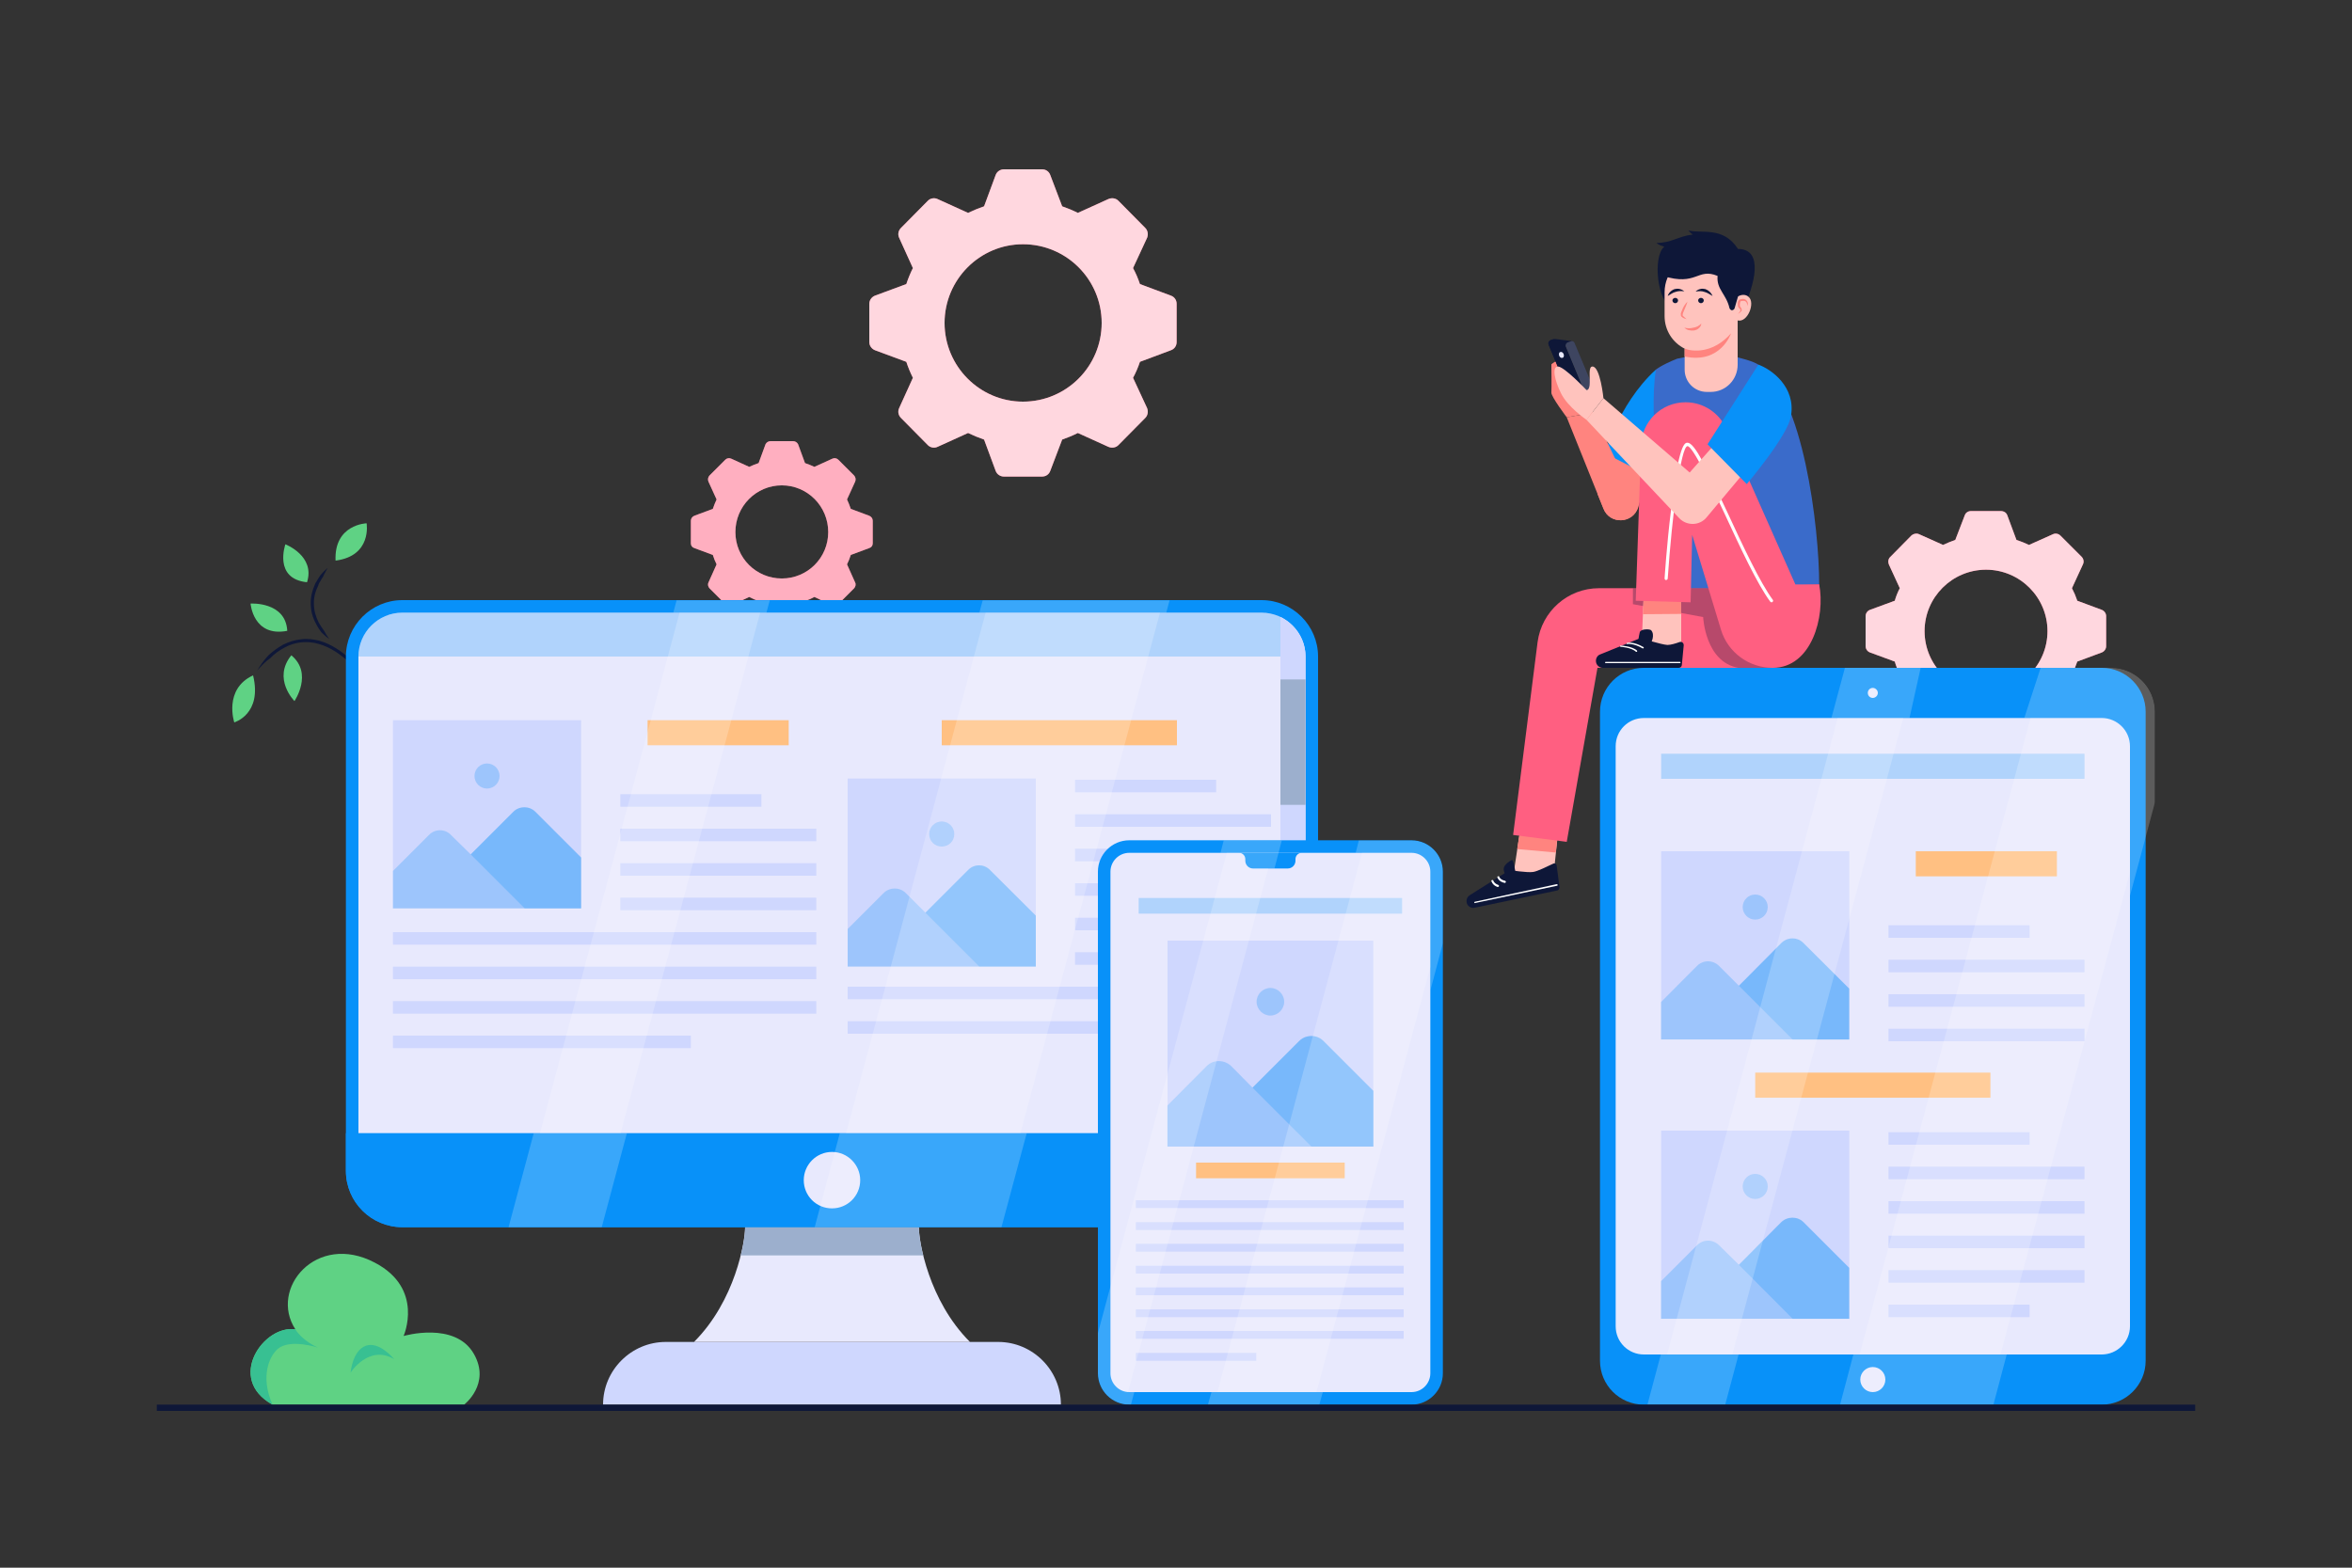
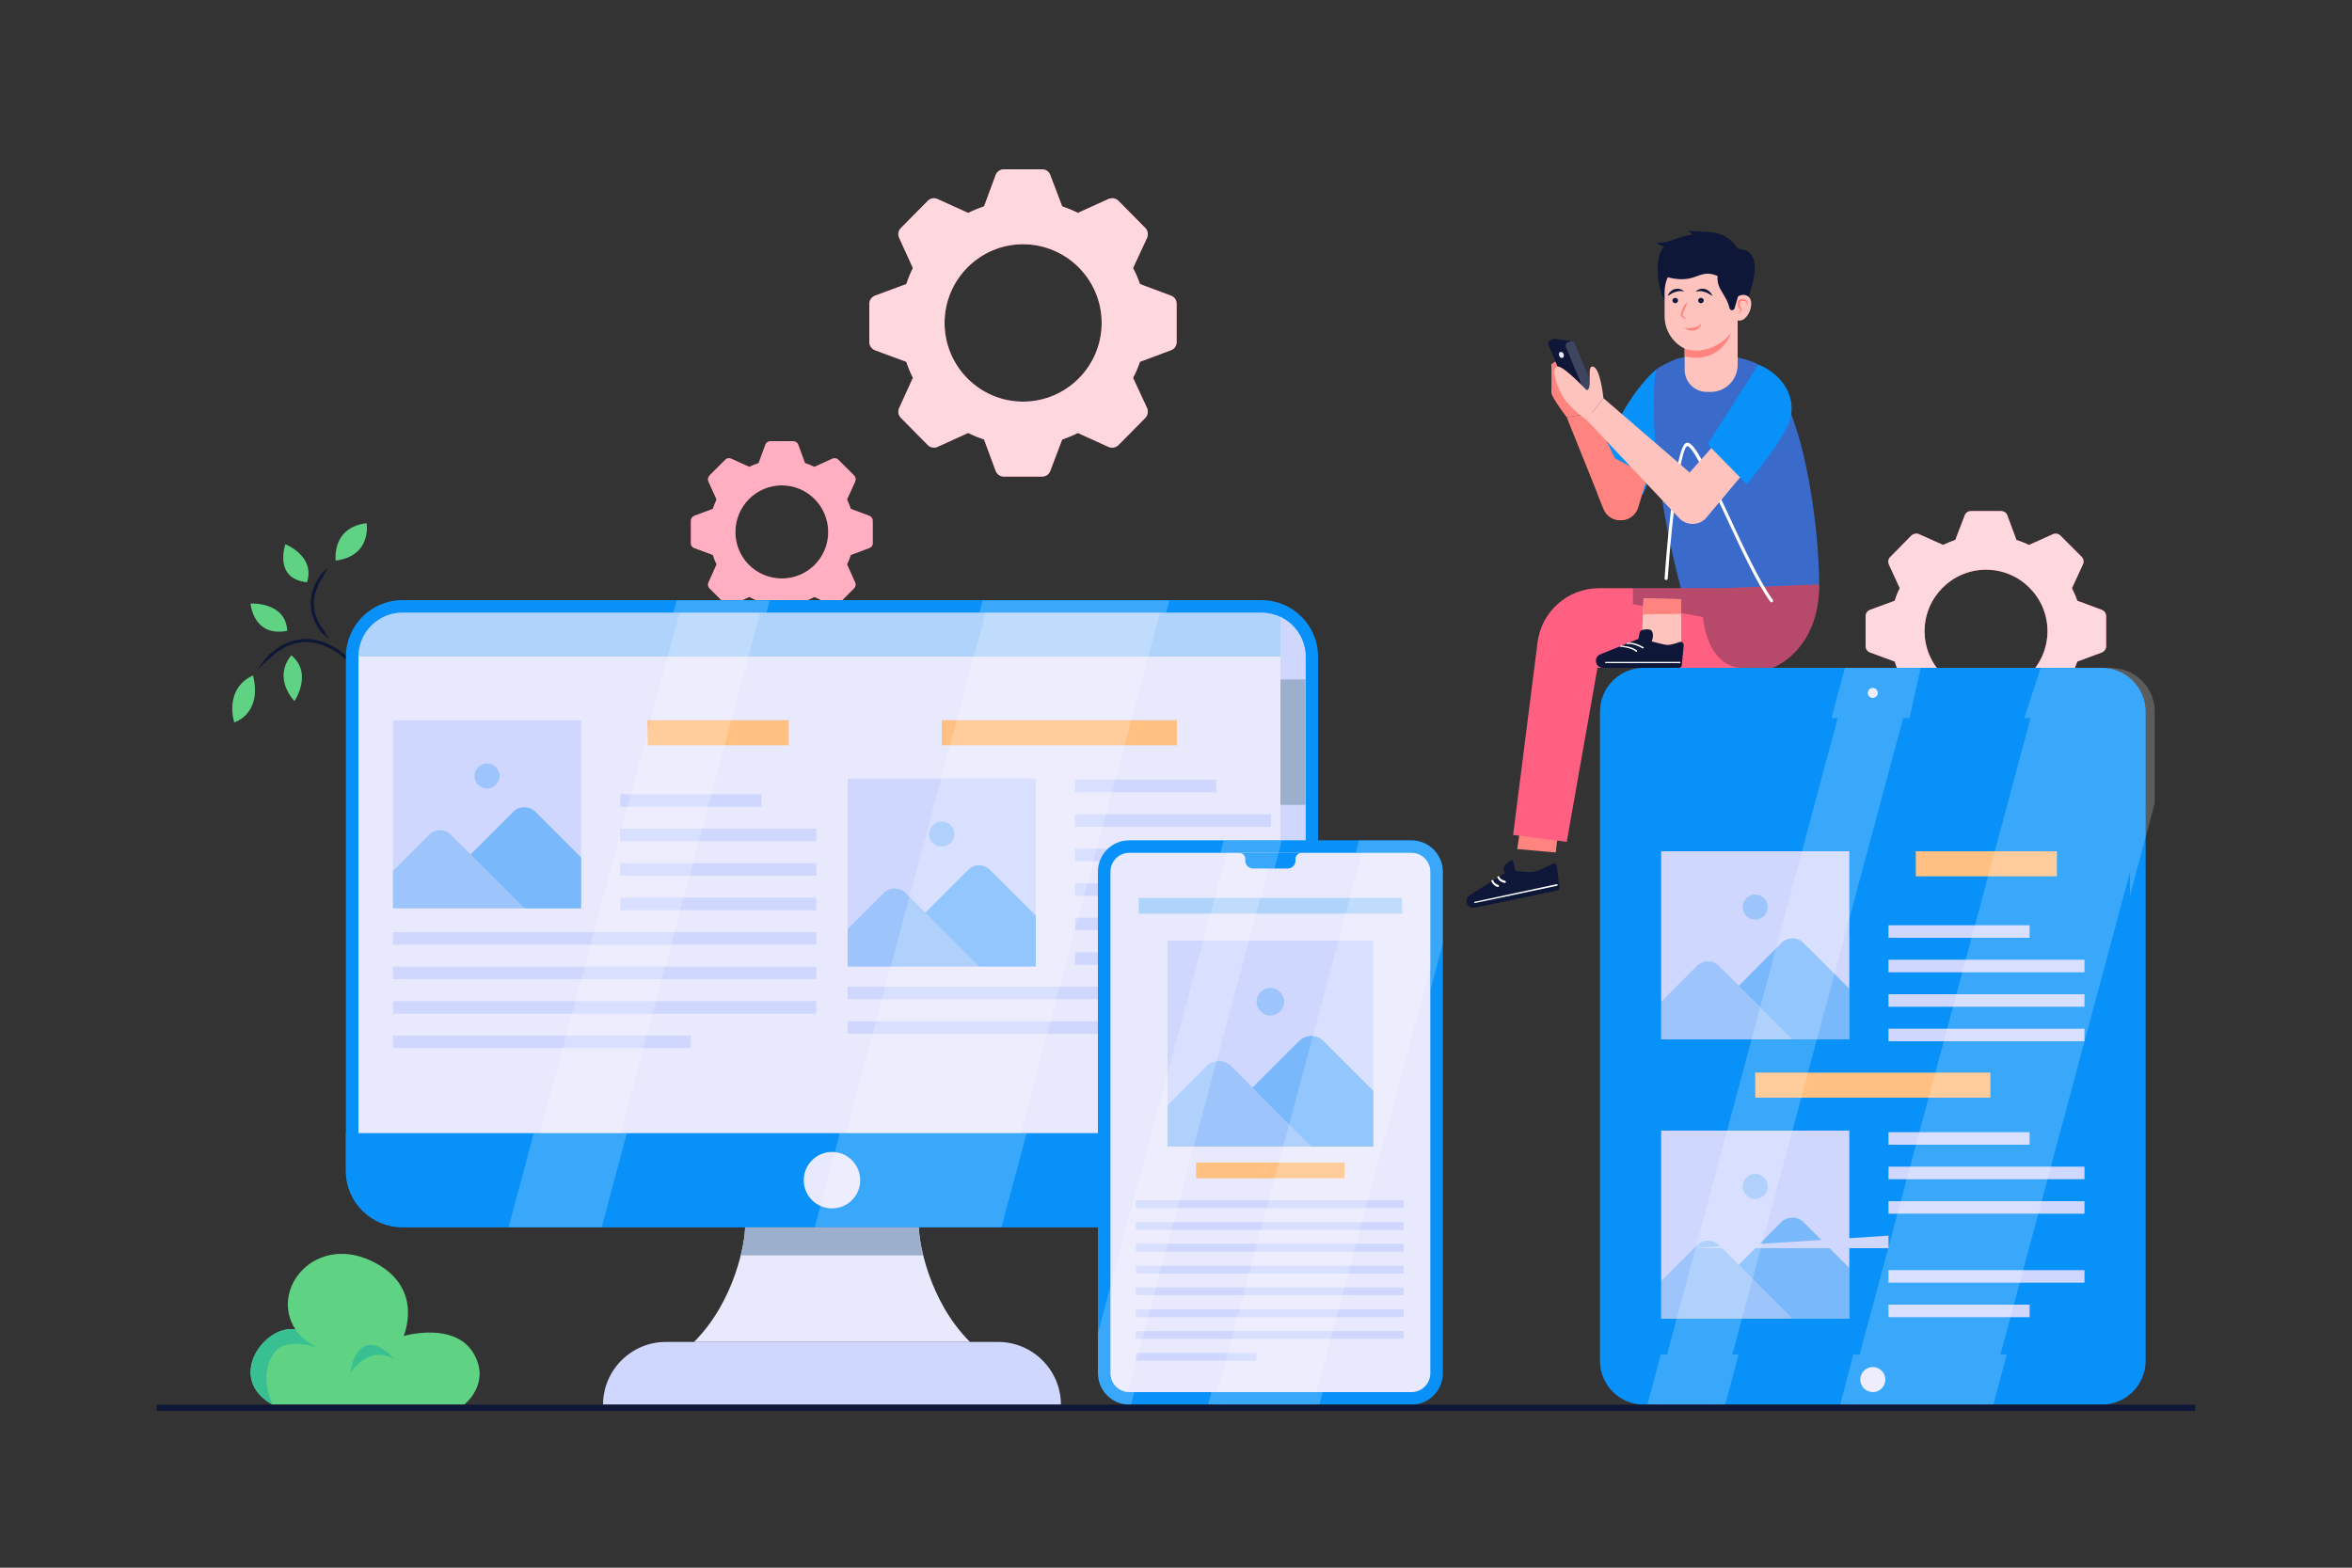
<svg xmlns="http://www.w3.org/2000/svg" version="1.2" viewBox="0 0 750 500" width="750" height="500">
  <rect x="0" y="0" width="750" height="500" fill="#333333" stroke="none" />
  <title>magazinos5</title>
  <defs>
    <clipPath clipPathUnits="userSpaceOnUse" id="cp1">
      <path d="m589.67 331.54h-60v-60h60z" />
    </clipPath>
    <clipPath clipPathUnits="userSpaceOnUse" id="cp2">
      <path d="m589.67 420.61h-60v-60h60z" />
    </clipPath>
    <clipPath clipPathUnits="userSpaceOnUse" id="cp3">
      <path d="m673.17 448h-152c-7.73 0-14-6.27-14-14v-207c0-7.73 6.27-14 14-14h152c7.73 0 14 6.27 14 14v207c0 7.73-6.27 14-14 14z" />
    </clipPath>
    <clipPath clipPathUnits="userSpaceOnUse" id="cp4">
      <path d="m330.3 308.25h-60v-60h60z" />
    </clipPath>
    <clipPath clipPathUnits="userSpaceOnUse" id="cp5">
      <path d="m185.3 289.73h-60v-60h60z" />
    </clipPath>
    <clipPath clipPathUnits="userSpaceOnUse" id="cp6">
      <path d="m402.3 391.44h-274c-9.94 0-18-8.06-18-18v-164c0-9.94 8.06-18 18-18h274c9.94 0 18 8.06 18 18v164c0 9.94-8.06 18-18 18z" />
    </clipPath>
    <clipPath clipPathUnits="userSpaceOnUse" id="cp7">
      <path d="m437.94 365.69h-65.68v-65.67h65.68z" />
    </clipPath>
    <clipPath clipPathUnits="userSpaceOnUse" id="cp8">
      <path d="m450.1 448h-90c-5.52 0-10-4.48-10-10v-160c0-5.52 4.48-10 10-10h90c5.52 0 10 4.48 10 10v160c0 5.52-4.48 10-10 10z" />
    </clipPath>
  </defs>
  <style>
		.s0 { fill: #ff5f81 } 
		.s1 { opacity: .75;fill: #ffffff } 
		.s2 { opacity: .5;fill: #ffffff } 
		.s3 { fill: #0e1738 } 
		.s4 { fill: #5fd284 } 
		.s5 { fill: #38c092 } 
		.s6 { fill: #0891f9 } 
		.s7 { fill: #e8e9fd } 
		.s8 { fill: #cfd7fe } 
		.s9 { opacity: .25;fill: #0891f9 } 
		.s10 { fill: #ffc082 } 
		.s11 { fill: #ffffff } 
		.s12 { fill: #9cafcd } 
		.s13 { fill: #ff847f } 
		.s14 { fill: #3a6bca } 
		.s15 { fill: #ffc3bd } 
		.s16 { opacity: .3;fill: #0e1738 } 
		.s17 { opacity: .2;fill: #ffffff } 
	</style>
  <g>
    <g>
      <g>
        <g>
          <path class="s0" d="m670.2 194.5l-7.8-2.9q-0.7-2.1-1.7-4l3.5-7.6c0.4-0.8 0.2-1.8-0.4-2.4l-6.8-6.8c-0.6-0.6-1.6-0.8-2.4-0.4l-7.6 3.4q-1.9-0.9-4-1.6l-2.9-7.8c-0.3-0.9-1.1-1.4-2.1-1.4h-9.5c-0.9 0-1.7 0.5-2 1.4l-3 7.8q-2 0.7-3.9 1.6l-7.6-3.4c-0.8-0.4-1.8-0.2-2.5 0.4l-6.7 6.8c-0.7 0.6-0.8 1.6-0.5 2.4l3.5 7.6q-1 1.9-1.6 4l-7.9 2.9c-0.8 0.3-1.4 1.1-1.4 2v9.6c0 0.9 0.6 1.7 1.4 2l7.9 2.9q0.6 2.1 1.6 4l-3.5 7.6c-0.3 0.8-0.2 1.8 0.5 2.4l6.7 6.8c0.7 0.6 1.7 0.8 2.5 0.4l7.6-3.4q1.9 0.9 3.9 1.6l3 7.8c0.3 0.9 1.1 1.4 2 1.4h9.5c1 0 1.8-0.5 2.1-1.4l2.9-7.8q2.1-0.7 4-1.6l7.6 3.4c0.8 0.4 1.8 0.2 2.4-0.4l6.8-6.8c0.6-0.6 0.8-1.6 0.4-2.4l-3.5-7.6q1-1.9 1.7-4l7.8-2.9c0.8-0.3 1.4-1.1 1.4-2v-9.6c0-0.9-0.6-1.7-1.4-2zm-36.9 26.4c-10.8 0-19.6-8.8-19.6-19.6 0-10.8 8.8-19.6 19.6-19.6 10.8 0 19.6 8.8 19.6 19.6 0 10.8-8.8 19.6-19.6 19.6z" />
          <path class="s1" d="m670.2 194.5l-7.8-2.9q-0.7-2.1-1.7-4l3.5-7.6c0.4-0.8 0.2-1.8-0.4-2.4l-6.8-6.8c-0.6-0.6-1.6-0.8-2.4-0.4l-7.6 3.4q-1.9-0.9-4-1.6l-2.9-7.8c-0.3-0.9-1.1-1.4-2.1-1.4h-9.5c-0.9 0-1.7 0.5-2 1.4l-3 7.8q-2 0.7-3.9 1.6l-7.6-3.4c-0.8-0.4-1.8-0.2-2.5 0.4l-6.7 6.8c-0.7 0.6-0.8 1.6-0.5 2.4l3.5 7.6q-1 1.9-1.6 4l-7.9 2.9c-0.8 0.3-1.4 1.1-1.4 2v9.6c0 0.9 0.6 1.7 1.4 2l7.9 2.9q0.6 2.1 1.6 4l-3.5 7.6c-0.3 0.8-0.2 1.8 0.5 2.4l6.7 6.8c0.7 0.6 1.7 0.8 2.5 0.4l7.6-3.4q1.9 0.9 3.9 1.6l3 7.8c0.3 0.9 1.1 1.4 2 1.4h9.5c1 0 1.8-0.5 2.1-1.4l2.9-7.8q2.1-0.7 4-1.6l7.6 3.4c0.8 0.4 1.8 0.2 2.4-0.4l6.8-6.8c0.6-0.6 0.8-1.6 0.4-2.4l-3.5-7.6q1-1.9 1.7-4l7.8-2.9c0.8-0.3 1.4-1.1 1.4-2v-9.6c0-0.9-0.6-1.7-1.4-2zm-36.9 26.4c-10.8 0-19.6-8.8-19.6-19.6 0-10.8 8.8-19.6 19.6-19.6 10.8 0 19.6 8.8 19.6 19.6 0 10.8-8.8 19.6-19.6 19.6z" />
        </g>
        <g>
          <path class="s0" d="m317.5 55.8l-3.7 10q-2.6 0.9-5.1 2.1l-9.7-4.4c-1-0.5-2.3-0.3-3.1 0.5l-8.6 8.7c-0.8 0.8-1.1 2-0.6 3.1l4.4 9.7q-1.2 2.4-2.1 5.1l-10 3.7c-1 0.4-1.8 1.4-1.8 2.6v12.2c0 1.2 0.8 2.2 1.8 2.6l10 3.7q0.9 2.7 2.1 5.1l-4.4 9.7c-0.5 1.1-0.2 2.3 0.6 3.1l8.6 8.7c0.8 0.8 2.1 1 3.1 0.5l9.7-4.4q2.5 1.2 5.1 2.1l3.7 10c0.4 1.1 1.5 1.8 2.6 1.8h12.2c1.2 0 2.2-0.7 2.6-1.8l3.8-10q2.6-0.9 5-2.1l9.7 4.4c1.1 0.5 2.4 0.3 3.2-0.5l8.6-8.7c0.8-0.8 1-2 0.6-3.1l-4.5-9.7q1.3-2.4 2.2-5.1l9.9-3.7c1.1-0.4 1.8-1.4 1.8-2.6v-12.2c0-1.2-0.7-2.2-1.8-2.6l-9.9-3.7q-0.9-2.7-2.2-5.1l4.5-9.7c0.4-1.1 0.2-2.3-0.6-3.1l-8.6-8.7c-0.8-0.8-2.1-1-3.2-0.5l-9.7 4.4q-2.4-1.2-5-2.1l-3.8-10c-0.4-1.1-1.4-1.8-2.6-1.8h-12.2c-1.1 0-2.2 0.7-2.6 1.8zm33.8 47.2c0 13.8-11.2 25.1-25.1 25.1-13.8 0-25-11.3-25-25.1 0-13.8 11.2-25.1 25-25.1 13.9 0 25.1 11.3 25.1 25.1z" />
          <path class="s1" d="m317.5 55.8l-3.7 10q-2.6 0.9-5.1 2.1l-9.7-4.4c-1-0.5-2.3-0.3-3.1 0.5l-8.6 8.7c-0.8 0.8-1.1 2-0.6 3.1l4.4 9.7q-1.2 2.4-2.1 5.1l-10 3.7c-1 0.4-1.8 1.4-1.8 2.6v12.2c0 1.2 0.8 2.2 1.8 2.6l10 3.7q0.9 2.7 2.1 5.1l-4.4 9.7c-0.5 1.1-0.2 2.3 0.6 3.1l8.6 8.7c0.8 0.8 2.1 1 3.1 0.5l9.7-4.4q2.5 1.2 5.1 2.1l3.7 10c0.4 1.1 1.5 1.8 2.6 1.8h12.2c1.2 0 2.2-0.7 2.6-1.8l3.8-10q2.6-0.9 5-2.1l9.7 4.4c1.1 0.5 2.4 0.3 3.2-0.5l8.6-8.7c0.8-0.8 1-2 0.6-3.1l-4.5-9.7q1.3-2.4 2.2-5.1l9.9-3.7c1.1-0.4 1.8-1.4 1.8-2.6v-12.2c0-1.2-0.7-2.2-1.8-2.6l-9.9-3.7q-0.9-2.7-2.2-5.1l4.5-9.7c0.4-1.1 0.2-2.3-0.6-3.1l-8.6-8.7c-0.8-0.8-2.1-1-3.2-0.5l-9.7 4.4q-2.4-1.2-5-2.1l-3.8-10c-0.4-1.1-1.4-1.8-2.6-1.8h-12.2c-1.1 0-2.2 0.7-2.6 1.8zm33.8 47.2c0 13.8-11.2 25.1-25.1 25.1-13.8 0-25-11.3-25-25.1 0-13.8 11.2-25.1 25-25.1 13.9 0 25.1 11.3 25.1 25.1z" />
        </g>
        <g>
          <path class="s0" d="m244.1 141.7l-2.2 6q-1.5 0.5-3 1.2l-5.7-2.6c-0.6-0.3-1.4-0.2-1.9 0.3l-5.1 5.1c-0.4 0.5-0.6 1.2-0.3 1.9l2.6 5.7q-0.7 1.5-1.2 3l-5.9 2.2c-0.7 0.3-1.1 0.9-1.1 1.6v7.2c0 0.7 0.4 1.3 1.1 1.5l5.9 2.2q0.5 1.6 1.2 3l-2.6 5.8c-0.3 0.6-0.1 1.3 0.3 1.8l5.1 5.1c0.5 0.5 1.3 0.7 1.9 0.4l5.7-2.7q1.5 0.8 3 1.3l2.2 5.9c0.3 0.6 0.9 1.1 1.6 1.1h7.2c0.7 0 1.3-0.5 1.6-1.1l2.2-5.9q1.5-0.5 3-1.3l5.7 2.7c0.6 0.3 1.4 0.1 1.9-0.4l5.1-5.1c0.4-0.5 0.6-1.2 0.3-1.8l-2.6-5.8q0.7-1.4 1.2-3l5.9-2.2c0.7-0.2 1.1-0.8 1.1-1.5v-7.2c0-0.7-0.4-1.3-1.1-1.6l-5.9-2.2q-0.5-1.5-1.2-3l2.6-5.7c0.3-0.7 0.1-1.4-0.3-1.9l-5.1-5.1c-0.5-0.5-1.3-0.6-1.9-0.3l-5.7 2.6q-1.5-0.7-3-1.2l-2.2-6c-0.3-0.6-0.9-1-1.6-1h-7.2c-0.7 0-1.3 0.4-1.6 1zm20 28c0 8.2-6.6 14.8-14.8 14.8-8.2 0-14.8-6.6-14.8-14.8 0-8.2 6.6-14.9 14.8-14.9 8.2 0 14.8 6.7 14.8 14.9z" />
          <path class="s2" d="m244.1 141.7l-2.2 6q-1.5 0.5-3 1.2l-5.7-2.6c-0.6-0.3-1.4-0.2-1.9 0.3l-5.1 5.1c-0.4 0.5-0.6 1.2-0.3 1.9l2.6 5.7q-0.7 1.5-1.2 3l-5.9 2.2c-0.7 0.3-1.1 0.9-1.1 1.6v7.2c0 0.7 0.4 1.3 1.1 1.5l5.9 2.2q0.5 1.6 1.2 3l-2.6 5.8c-0.3 0.6-0.1 1.3 0.3 1.8l5.1 5.1c0.5 0.5 1.3 0.7 1.9 0.4l5.7-2.7q1.5 0.8 3 1.3l2.2 5.9c0.3 0.6 0.9 1.1 1.6 1.1h7.2c0.7 0 1.3-0.5 1.6-1.1l2.2-5.9q1.5-0.5 3-1.3l5.7 2.7c0.6 0.3 1.4 0.1 1.9-0.4l5.1-5.1c0.4-0.5 0.6-1.2 0.3-1.8l-2.6-5.8q0.7-1.4 1.2-3l5.9-2.2c0.7-0.2 1.1-0.8 1.1-1.5v-7.2c0-0.7-0.4-1.3-1.1-1.6l-5.9-2.2q-0.5-1.5-1.2-3l2.6-5.7c0.3-0.7 0.1-1.4-0.3-1.9l-5.1-5.1c-0.5-0.5-1.3-0.6-1.9-0.3l-5.7 2.6q-1.5-0.7-3-1.2l-2.2-6c-0.3-0.6-0.9-1-1.6-1h-7.2c-0.7 0-1.3 0.4-1.6 1zm20 28c0 8.2-6.6 14.8-14.8 14.8-8.2 0-14.8-6.6-14.8-14.8 0-8.2 6.6-14.9 14.8-14.9 8.2 0 14.8 6.7 14.8 14.9z" />
        </g>
      </g>
      <g>
        <g>
          <g>
            <path class="s3" d="m119.2 219.8c-0.9-1.7-2-3.3-3.1-4.9-1.3-1.5-2.6-3-4-4.3-2.9-2.7-6.3-5.1-10.1-6.2-1.9-0.5-4-0.8-6-0.5-2 0.2-3.9 0.8-5.7 1.7-1.8 1-3.4 2.2-4.8 3.5q-2 2.2-3.5 4.8c1.3-1.5 2.6-2.9 4.2-4 1.3-1.4 2.9-2.5 4.6-3.4 3.3-1.8 7.3-2.2 10.9-1.1 3.6 1 6.9 3.3 9.7 5.9q2.1 2 3.9 4.2c1.4 1.4 2.6 2.9 3.9 4.3z" />
            <path class="s3" d="m104.5 181.1c-0.8 0.7-1.6 1.5-2.3 2.3q-0.5 0.7-0.9 1.4c-0.2 0.5-0.6 0.9-0.8 1.4-0.9 2-1.5 4.2-1.4 6.4 0 2.3 0.6 4.4 1.7 6.4 0.5 1 1.1 1.9 1.7 2.7q0.6 0.6 1.2 1.1 0.7 0.6 1.3 1-0.4-0.6-0.9-1.3l-0.8-1.4c-0.6-0.8-1.2-1.7-1.7-2.6-0.9-1.8-1.5-3.8-1.5-5.9-0.1-2 0.5-4.1 1.4-5.9 0.1-0.5 0.4-1 0.7-1.4 0.2-0.5 0.5-0.9 0.8-1.3 0.4-1 1-1.9 1.5-2.9z" />
          </g>
          <g>
            <path class="s4" d="m80.7 215.4c-9.5 4.4-6 15-6 15 0 0 9-2.6 6-15z" />
            <path class="s4" d="m92.9 209c-6.1 7.5 1 14.6 1 14.6 0 0 6-8.8-1-14.6z" />
            <path class="s4" d="m91.6 201.2c-0.5-9.4-11.7-8.7-11.7-8.7 0 0 0.8 10.8 11.7 8.7z" />
            <path class="s4" d="m107 178.8c11.7-1.5 9.9-11.9 9.9-11.9 0 0-10.4 0.3-9.9 11.9z" />
            <path class="s4" d="m97.9 185.7c2.7-8.4-6.9-12.1-6.9-12.1 0 0-3.9 11 6.9 12.1z" />
          </g>
        </g>
        <g>
          <path class="s4" d="m86.9 448c-15-8.3-2.7-25.6 7.3-24-8.5-13 6.7-31.1 25.3-21.3 15.9 8.3 9.2 23.4 9.2 23.4 0 0 16.4-4.8 22.4 5.7 5.5 9.6-3.1 16.2-3.1 16.2z" />
          <path class="s5" d="m88.6 430.2c3.9-3.3 12.8-0.4 12.8-0.4 0 0-4.7-1.9-7.2-5.8-10-1.6-22.3 15.7-7.3 24-4-9-1-15.5 1.7-17.8z" />
          <path class="s5" d="m111.8 437.8c0-0.1 5.9-9.1 13.9-4.3 0 0-4.7-5.8-9-4.3-4.3 1.5-4.9 8.5-4.9 8.5z" />
        </g>
      </g>
      <g>
        <g>
          <g>
            <g>
              <path class="s6" d="m670.2 448h-146c-7.8 0-14-6.3-14-14v-207c0-7.7 6.2-14 14-14h146c7.7 0 14 6.3 14 14v207c0 7.7-6.3 14-14 14z" />
-               <path class="s7" d="m524.2 432c-5 0-9-4-9-9v-185c0-5 4-9 9-9h146c4.9 0 9 4 9 9v185c0 5-4.1 9-9 9z" />
              <path fill-rule="evenodd" class="s7" d="m597.2 444c-2.2 0-4-1.8-4-4 0-2.2 1.8-4 4-4 2.2 0 4 1.8 4 4 0 2.2-1.8 4-4 4z" />
              <path class="s7" d="m598.8 221c0 0.9-0.8 1.6-1.6 1.6-0.9 0-1.6-0.7-1.6-1.6 0-0.9 0.7-1.6 1.6-1.6 0.8 0 1.6 0.7 1.6 1.6z" />
            </g>
            <g>
              <g>
                <path fill-rule="evenodd" class="s8" d="m529.7 271.5h60v60h-60z" />
                <g>
                  <g id="Clip-Path" clip-path="url(#cp1)">
                    <g>
                      <path fill-rule="evenodd" class="s9" d="m559.7 293.3c-2.2 0-4-1.8-4-4 0-2.2 1.8-4 4-4 2.2 0 4 1.8 4 4 0 2.2-1.8 4-4 4z" />
                      <path class="s9" d="m568 300.8l-13.5 13.6-6.3-6.3c-2-2-5.1-2-7.1 0l-17.6 17.7 14.1 14.1h35.2 7.2 4.7l14.8-14.8-24.4-24.3c-1.9-2-5.1-2-7.1 0z" />
                      <path class="s9" d="m580 339.9h4.7l14.8-14.8-24.4-24.3c-1.9-2-5.1-2-7.1 0l-13.5 13.6z" />
                    </g>
                  </g>
                </g>
              </g>
              <g>
                <path fill-rule="evenodd" class="s8" d="m529.7 360.6h60v60h-60z" />
                <g>
                  <g id="Clip-Path" clip-path="url(#cp2)">
                    <g>
                      <path fill-rule="evenodd" class="s9" d="m559.7 382.4c-2.2 0-4-1.8-4-4 0-2.2 1.8-4 4-4 2.2 0 4 1.8 4 4 0 2.2-1.8 4-4 4z" />
                      <path class="s9" d="m568 389.8l-13.5 13.6-6.3-6.2c-2-2-5.1-2-7.1 0l-17.6 17.6 14.1 14.2h35.2 7.2 4.7l14.8-14.8-24.4-24.4c-1.9-1.9-5.1-1.9-7.1 0z" />
                      <path class="s9" d="m580 429h4.7l14.8-14.8-24.4-24.4c-1.9-1.9-5.1-1.9-7.1 0l-13.5 13.6z" />
                    </g>
                  </g>
                </g>
              </g>
              <path fill-rule="evenodd" class="s10" d="m610.9 271.5h45v8h-45z" />
              <path fill-rule="evenodd" class="s10" d="m559.7 342.1h75v8h-75z" />
              <g>
                <path fill-rule="evenodd" class="s8" d="m602.2 295.1h45v4h-45z" />
                <path fill-rule="evenodd" class="s8" d="m602.2 306.1h62.5v4h-62.5z" />
                <path fill-rule="evenodd" class="s8" d="m602.2 317.1h62.5v4h-62.5z" />
                <path fill-rule="evenodd" class="s8" d="m602.2 328.1h62.5v4h-62.5z" />
              </g>
              <g>
                <path fill-rule="evenodd" class="s8" d="m602.2 361.1h45v4h-45z" />
                <path fill-rule="evenodd" class="s8" d="m602.2 372.1h62.5v4h-62.5z" />
                <path fill-rule="evenodd" class="s8" d="m602.2 383.1h62.5v4h-62.5z" />
-                 <path fill-rule="evenodd" class="s8" d="m602.2 394.1h62.5v4h-62.5z" />
+                 <path fill-rule="evenodd" class="s8" d="m602.2 394.1v4h-62.5z" />
                <path fill-rule="evenodd" class="s8" d="m602.2 405.1h62.5v4h-62.5z" />
                <path fill-rule="evenodd" class="s8" d="m602.2 416.1h45v4h-45z" />
              </g>
              <path fill-rule="evenodd" class="s9" d="m529.7 240.4h135v8h-135z" />
            </g>
          </g>
          <g>
            <g id="Clip-Path" clip-path="url(#cp3)">
              <g style="opacity: .2">
                <path fill-rule="evenodd" class="s11" d="m547.3 458.6h-24.8l7.1-26.6h2l54.4-203h-2l6.3-23.4h23.8l-5.2 23.4h-2l-54.5 203h2z" />
                <path fill-rule="evenodd" class="s11" d="m632 461.8h-48.9l7.9-29.8h2l54.5-203h-2l5.7-17.5 47.8 0.1-19.8 74.1v-7.5l-41.3 153.8h2z" />
              </g>
            </g>
          </g>
        </g>
        <g>
          <g>
            <g>
              <path class="s6" d="m402.3 391.4h-274c-9.9 0-18-8-18-18v-164c0-9.9 8.1-18 18-18h274c9.9 0 18 8.1 18 18v164c0 10-8.1 18-18 18z" />
              <path class="s7" d="m128.3 387.4c-7.7 0-14-6.2-14-14v-164c0-7.7 6.3-14 14-14h274c7.7 0 14 6.3 14 14v164c0 7.8-6.3 14-14 14z" />
              <path class="s8" d="m318.3 428h-106c-11 0-20 9-20 20h146c0-11-9-20-20-20z" />
              <g>
                <path class="s7" d="m293 391.4h-55.4c0 4.5-3.1 23.4-16.3 36.6h88c-13.2-13.2-16.3-32.1-16.3-36.6z" />
                <path class="s12" d="m294.4 400.4c-1.1-4.1-1.4-7.4-1.4-9h-55.4c0 1.6-0.3 4.9-1.4 9z" />
              </g>
              <path class="s8" d="m408.3 196.8v186.1h4.3c2.3-2.5 3.7-5.8 3.7-9.5v-164c0-5.5-3.3-10.3-8-12.6z" />
              <path class="s6" d="m420.3 373.4v-12h-310v12c0 10 8.1 18 18 18h274c9.9 0 18-8 18-18z" />
              <path fill-rule="evenodd" class="s12" d="m408.3 216.7h8v40h-8z" />
            </g>
            <path fill-rule="evenodd" class="s7" d="m265.3 385.4c-5 0-9-4-9-9 0-4.9 4-9 9-9 5 0 9 4.1 9 9 0 5-4 9-9 9z" />
            <g>
              <g>
                <g>
                  <path fill-rule="evenodd" class="s8" d="m270.3 248.3h60v60h-60z" />
                  <g>
                    <g id="Clip-Path" clip-path="url(#cp4)">
                      <g>
                        <path fill-rule="evenodd" class="s9" d="m300.3 270c-2.2 0-4-1.7-4-4 0-2.2 1.8-4 4-4 2.2 0 4 1.8 4 4 0 2.3-1.8 4-4 4z" />
                        <path class="s9" d="m308.7 277.5l-13.6 13.6-6.3-6.3c-1.9-1.9-5.1-1.9-7 0l-17.7 17.7 14.2 14.2h35.1 7.3 4.6l14.8-14.9-24.4-24.3c-1.9-2-5.1-2-7 0z" />
                        <path class="s9" d="m320.7 316.7h4.6l14.8-14.9-24.4-24.3c-1.9-2-5.1-2-7 0l-13.6 13.6z" />
                      </g>
                    </g>
                  </g>
                </g>
                <path fill-rule="evenodd" class="s10" d="m300.3 229.7h75v8h-75z" />
                <g>
                  <path fill-rule="evenodd" class="s8" d="m342.8 248.7h45v4h-45z" />
                  <path fill-rule="evenodd" class="s8" d="m342.8 259.7h62.5v4h-62.5z" />
                  <path fill-rule="evenodd" class="s8" d="m342.8 270.7h62.5v4h-62.5z" />
                  <path fill-rule="evenodd" class="s8" d="m342.8 281.7h62.5v4h-62.5z" />
                  <path fill-rule="evenodd" class="s8" d="m342.8 292.7h62.5v4h-62.5z" />
                  <path fill-rule="evenodd" class="s8" d="m342.8 303.7h62.5v4h-62.5z" />
                  <path fill-rule="evenodd" class="s8" d="m270.3 314.7h135v4h-135z" />
                  <path fill-rule="evenodd" class="s8" d="m270.3 325.7h135v4h-135z" />
                </g>
              </g>
              <g>
                <g>
                  <path fill-rule="evenodd" class="s8" d="m125.3 229.7h60v60h-60z" />
                  <g>
                    <g id="Clip-Path" clip-path="url(#cp5)">
                      <g>
                        <path fill-rule="evenodd" class="s9" d="m155.3 251.5c-2.2 0-4-1.8-4-4 0-2.2 1.8-4 4-4 2.2 0 4 1.8 4 4 0 2.2-1.8 4-4 4z" />
                        <path class="s9" d="m163.7 258.9l-13.6 13.6-6.3-6.2c-1.9-2-5.1-2-7 0l-17.7 17.7 14.2 14.1h35.1 7.3 4.6l14.8-14.8-24.4-24.4c-1.9-1.9-5.1-1.9-7 0z" />
                        <path class="s9" d="m175.7 298.1h4.6l14.8-14.8-24.4-24.4c-1.9-1.9-5.1-1.9-7 0l-13.6 13.6z" />
                      </g>
                    </g>
                  </g>
                </g>
                <path fill-rule="evenodd" class="s10" d="m206.5 229.7h45v8h-45z" />
                <g>
                  <path fill-rule="evenodd" class="s8" d="m197.8 253.3h45v4h-45z" />
                  <path fill-rule="evenodd" class="s8" d="m197.8 264.3h62.5v4h-62.5z" />
                  <path fill-rule="evenodd" class="s8" d="m197.8 275.3h62.5v4h-62.5z" />
                  <path fill-rule="evenodd" class="s8" d="m197.8 286.3h62.5v4h-62.5z" />
                  <path fill-rule="evenodd" class="s8" d="m125.3 297.3h135v4h-135z" />
                  <path fill-rule="evenodd" class="s8" d="m125.3 308.3h135v4h-135z" />
                  <path fill-rule="evenodd" class="s8" d="m125.3 319.3h135v4h-135z" />
                  <path fill-rule="evenodd" class="s8" d="m125.3 330.3h95v4h-95z" />
                </g>
              </g>
              <path class="s9" d="m408.3 209.4h-294c0-7.7 6.3-14 14-14h280z" />
            </g>
          </g>
          <g>
            <g id="Clip-Path" clip-path="url(#cp6)">
              <g style="opacity: .2">
                <path fill-rule="evenodd" class="s11" d="m186.8 410.4l-28-6.4 11.4-42.6h2l44.5-166h-2l7.5-28 28 6.5-5.8 21.5h-2l-44.5 166h2z" />
                <path fill-rule="evenodd" class="s11" d="m311.8 419.5l-55.8-13.9 11.8-44.2h2l44.5-166h-2l7-25.9 55.8 13.9-3.2 12h-2l-44.5 166h2z" />
              </g>
            </g>
          </g>
        </g>
        <g>
          <g>
            <g>
              <path class="s6" d="m450.1 448h-90c-5.5 0-10-4.5-10-10v-160c0-5.5 4.5-10 10-10h90c5.5 0 10 4.5 10 10v160c0 5.5-4.5 10-10 10z" />
              <path class="s7" d="m360.1 444c-3.3 0-6-2.7-6-6v-160c0-3.3 2.7-6 6-6h90c3.3 0 6 2.7 6 6v160c0 3.3-2.7 6-6 6z" />
              <path class="s6" d="m395.1 272c1.1 0 2 0.9 2 2v0.5c0 1.4 1.1 2.5 2.5 2.5h11c1.4 0 2.5-1.1 2.5-2.5v-0.5c0-1.1 0.9-2 2-2z" />
            </g>
            <g>
              <g>
                <path fill-rule="evenodd" class="s8" d="m372.3 300h65.6v65.7h-65.6z" />
                <g>
                  <g id="Clip-Path" clip-path="url(#cp7)">
                    <g>
                      <path fill-rule="evenodd" class="s9" d="m405.1 323.9c-2.4 0-4.4-2-4.4-4.4 0-2.4 2-4.4 4.4-4.4 2.4 0 4.4 2 4.4 4.4 0 2.4-2 4.4-4.4 4.4z" />
                      <path class="s9" d="m414.3 332l-14.9 14.9-6.8-6.9c-2.2-2.1-5.7-2.1-7.8 0l-19.3 19.4 15.5 15.5h38.5 7.9 5.1l16.2-16.2-26.7-26.7c-2.1-2.1-5.6-2.1-7.7 0z" />
                      <path class="s9" d="m427.4 374.9h5.1l16.2-16.2-26.7-26.7c-2.1-2.1-5.6-2.1-7.7 0l-14.9 14.9z" />
                    </g>
                  </g>
                </g>
              </g>
              <path fill-rule="evenodd" class="s10" d="m381.4 370.8h47.4v5h-47.4z" />
              <g>
                <path fill-rule="evenodd" class="s8" d="m362.2 410.6h85.4v2.5h-85.4z" />
                <path fill-rule="evenodd" class="s8" d="m362.2 417.6h85.4v2.5h-85.4z" />
                <path fill-rule="evenodd" class="s8" d="m362.2 403.7h85.4v2.5h-85.4z" />
                <path fill-rule="evenodd" class="s8" d="m362.2 396.7h85.4v2.5h-85.4z" />
                <path fill-rule="evenodd" class="s8" d="m362.2 389.8h85.4v2.5h-85.4z" />
                <path fill-rule="evenodd" class="s8" d="m362.2 382.8h85.4v2.5h-85.4z" />
                <path fill-rule="evenodd" class="s8" d="m362.2 424.5h85.4v2.5h-85.4z" />
                <path fill-rule="evenodd" class="s8" d="m362.2 431.5h38.4v2.5h-38.4z" />
              </g>
              <path fill-rule="evenodd" class="s9" d="m363.1 286.4h84v5h-84z" />
            </g>
          </g>
          <g>
            <g id="Clip-Path" clip-path="url(#cp8)">
              <g style="opacity: .2">
                <path fill-rule="evenodd" class="s11" d="m359.3 452.9l-17.6-3.6 8.4-31.5v7.4l41.1-153.2h-2l3.3-12.9 17.6 3.7-3.7 14.2h-2l-44.7 167h2z" />
                <path fill-rule="evenodd" class="s11" d="m416.9 461.9l-33.4-7.9 2.8-10h1.9l46.1-172h-2l2.6-10.2 33.4 7.9-12.1 45.9-0.1-7.2-36.3 135.6h2z" />
              </g>
            </g>
          </g>
        </g>
      </g>
      <g>
        <g>
          <path class="s6" d="m528 117.9c-12.3 11.2-16.8 28.5-16.8 28.5l12.7 11.3 8.3-20.3z" />
          <g>
            <path class="s13" d="m522.4 161.8l3.1-10.2-11.5-5.9-4.6 11.8 1.9 4.7c2 5.2 9.5 4.9 11.1-0.5z" />
            <path class="s13" d="m499.6 133.1l11.7 29.1c2 5.2 9.5 4.9 11.1-0.5l-14.4-30.1z" />
            <path class="s13" d="m505.1 126.3c0 0-4.3 0.3-6-2.2-1.6-2.5-1.4-7.9-2-8.7-0.5-0.9-2.4 0.8-2.4 0.8 0 0 0.1 7.8 0 9-0.1 1.3 4.9 7.9 4.9 7.9l8.4-1.5z" />
          </g>
        </g>
        <path class="s14" d="m545.8 112.3l-11 2.1c-5.2 2.1-6.8 3.5-6.8 3.5-2.3 15.4 1.3 44.8 8 69.7 6.2 4.7 35.6 4.4 44.1-1.2 0-17.9-5-60.6-19.4-70.1-3.4-2.2-14.9-4-14.9-4z" />
        <g>
          <g>
            <g>
-               <path fill-rule="evenodd" class="s15" d="m482.6 279l2.5-16.6 11.9 1.5-1.8 17z" />
              <path fill-rule="evenodd" class="s13" d="m483.8 270.8l1.3-8.4 11.9 1.5-0.9 8z" />
            </g>
            <g>
              <path class="s3" d="m496.6 284l-26.3 5.5c-1.2 0.3-2.4-0.5-2.6-1.6-0.2-1 0.2-1.9 1-2.4l12.7-8c0 0 5.6 0.9 7.5 0.6 1.4-0.2 4.6-1.8 6.3-2.6 0.5-0.3 1.2 0 1.2 0.6l0.9 6.9c0 0.4-0.3 0.9-0.7 1z" />
              <path class="s3" d="m483.3 278.7c-0.1-0.9-0.7-4.7-1.2-4.4-0.6 0.2-2.5 1.5-2.6 2.7-0.1 1.1 0.9 2.9 0.9 2.9z" />
              <g>
                <path class="s11" d="m479.9 281.6c0.2-0.1 0.3-0.2 0.3-0.3 0-0.2-0.1-0.3-0.3-0.4-1.5-0.3-1.8-1.2-1.8-1.2 0-0.2-0.2-0.3-0.4-0.2-0.2 0-0.3 0.2-0.2 0.4 0 0 0.4 1.3 2.3 1.7q0.1 0 0.1 0z" />
                <path class="s11" d="m470.4 288l26.1-5.5c0.2 0 0.2-0.2 0.2-0.3 0-0.1-0.1-0.2-0.3-0.2l-26.1 5.6c-0.1 0-0.2 0.1-0.2 0.3 0.1 0.1 0.2 0.2 0.3 0.1z" />
                <path class="s11" d="m477.7 282.9c0.2-0.1 0.3-0.2 0.3-0.3 0-0.2-0.1-0.3-0.3-0.4 0 0-1.1-0.3-1.5-1.3-0.1-0.2-0.3-0.3-0.4-0.2-0.2 0-0.3 0.2-0.2 0.4 0.5 1.4 1.9 1.8 2 1.8q0.1 0 0.1 0z" />
              </g>
            </g>
          </g>
          <g>
            <path class="s0" d="m580.1 186.4c0 21.4-14.9 26.6-14.9 26.6h-55.8l-9.8 55.5-17.1-2.2 7.8-61.5c1.3-9.8 9.6-17.2 19.6-17.2h39.2z" />
            <path class="s16" d="m554.3 213h11c0.1-0.1 14.8-5.3 14.8-26.6l-31 1.2h-28.4v5.1l22.4 4.1c0 0 0.6 14.3 11.2 16.2z" />
          </g>
        </g>
        <g>
          <path class="s3" d="m554.2 79.4c-4.7-7.3-11.5-4.8-15.8-5.9 0 0 0.6 0.8 1.4 1.3q0 0 0 0c-4.9 0.6-6.5 2.6-11.6 2.7 0 0 0.8 0.7 2.5 1.2-3.7 2.9-2.4 18 2.8 19.5h22.5c3.3-7 6.7-18.8-1.8-18.8z" />
          <path class="s15" d="m557.6 94.7c-0.8-0.8-2.2-0.9-3.5-0.1v-1.4c0-6.5-5.2-11.7-11.6-11.7-6.5 0-11.7 5.2-11.7 11.7v7.6c0 4.6 2.6 8.5 6.4 10.4v6.7c0 3.9 3.1 7.1 7.1 7.1h1.2c4.8 0 8.6-3.9 8.6-8.7v-14.1c3.2 0.8 5.7-5.7 3.5-7.5z" />
          <path class="s13" d="m537.2 111.2v2.5c11.5 2.5 14.8-7.4 14.8-7.4-5.9 6.7-12.5 5.8-14.8 4.9z" />
          <path class="s3" d="m554.2 94.6l-1.1 3.8c-0.2 0.4-0.7 0.7-1.1 0.5l-0.1-0.1c-0.2-0.1-0.3-0.3-0.4-0.5-1-4.5-4.2-6-3.8-10.3-6.5-2.7-6.6 3.4-17.4 0-4-1.3 5.6-15.4 19.9-8.8 4.6 2.2 4 15.4 4 15.4z" />
          <g>
            <path class="s3" d="m541.5 95.8c0 0.5 0.4 0.9 0.9 0.9 0.5 0 0.9-0.4 0.9-0.9 0-0.4-0.4-0.8-0.9-0.8-0.5 0-0.9 0.4-0.9 0.8z" />
            <path class="s3" d="m533.3 95.8c0 0.5 0.4 0.9 0.9 0.9 0.5 0 0.9-0.4 0.9-0.9 0-0.4-0.4-0.8-0.9-0.8-0.5 0-0.9 0.4-0.9 0.8z" />
            <path class="s13" d="m538.1 96.2c-0.3 1.1-0.8 2.1-1.2 3.1q-0.2 0.4-0.3 0.8c0 0.2-0.1 0.5 0 0.6 0.3 0.3 0.8 0.7 1.2 1.1-0.6-0.2-1.1-0.3-1.6-0.8q-0.1-0.1-0.2-0.3 0-0.1 0-0.3-0.1-0.2 0-0.5 0.1-0.4 0.3-0.8 0.6-1.7 1.8-2.9z" />
            <path class="s3" d="m546.1 94.4c-0.9-0.5-1.7-1.1-2.6-1.3-0.8-0.3-1.7-0.3-2.8-0.1 0.4-0.4 0.9-0.7 1.4-0.8 0.6-0.2 1.2-0.1 1.7 0 1.1 0.4 1.9 1.2 2.3 2.2z" />
            <path class="s3" d="m531.8 94.4c0.3-1 1.1-1.8 2.2-2.2 0.5-0.1 1.1-0.2 1.7 0 0.5 0.1 1 0.4 1.4 0.7-1.1-0.1-2-0.1-2.8 0.2-0.9 0.2-1.6 0.8-2.5 1.3z" />
            <path class="s13" d="m537.1 104.5q0.8 0.2 1.5 0.2 0.7 0 1.4-0.2 0.7-0.1 1.3-0.4c0.4-0.2 0.8-0.5 1.2-0.9 0 0.5-0.3 1.1-0.8 1.5-0.4 0.4-1 0.6-1.5 0.7q-0.9 0.1-1.7-0.1c-0.5-0.1-1-0.4-1.4-0.8z" />
          </g>
          <path class="s13" d="m554.2 100.1c0.5-0.5 1.1-1.2 0.6-1.6q-0.1 0-0.2-0.2-0.1-0.1-0.2-0.2-0.2-0.3-0.2-0.6-0.1-0.6 0-1.3c0.1-0.2 0.2-0.4 0.4-0.6 0.3-0.1 0.5-0.2 0.7-0.2 0.4-0.1 0.8-0.1 1.2 0.1 0.4 0.2 0.7 0.6 0.8 1 0.1 0.4 0 0.7-0.1 1.1 0-0.7-0.3-1.5-0.9-1.6q-0.4-0.1-0.9 0c-0.1 0-0.3 0.1-0.4 0.1 0 0.1-0.1 0.2-0.1 0.3-0.1 0.3-0.1 0.7-0.1 1q0 0.2 0.1 0.4 0.1 0.1 0.1 0.2 0.1 0 0.2 0.2c0.1 0.2 0.2 0.4 0.2 0.7 0 0.2-0.1 0.4-0.3 0.5q-0.4 0.5-0.9 0.7z" />
        </g>
        <g>
          <g>
            <g>
              <path fill-rule="evenodd" class="s15" d="m523.4 207.6l0.7-16.7 12 0.2v17.1z" />
              <path fill-rule="evenodd" class="s13" d="m523.9 195.9l0.2-5 12 0.2v4.7z" />
            </g>
            <g>
              <path class="s3" d="m535.3 213h-24.2c-1.2 0-2.2-1-2.2-2.2 0-0.9 0.5-1.8 1.4-2.1l12.8-5.2c0 0 6.7 2.1 8.6 2.2 1.1 0 2.7-0.5 3.8-0.9 0.7-0.3 1.4 0.2 1.4 1l-0.6 6.3c0 0.5-0.5 0.9-1 0.9z" />
              <path class="s3" d="m525.9 205.8c0.8-0.7 1.9-3.4 0.6-4.8-0.4-0.4-3.2-0.5-3.6 0.6-0.3 1.1-0.6 3.4-0.6 3.4z" />
              <g>
                <path class="s11" d="m512 211.5h23.7c0.1 0 0.2-0.1 0.2-0.2 0-0.1-0.1-0.2-0.2-0.2h-23.7c-0.1 0-0.2 0.1-0.2 0.2 0 0.1 0.1 0.2 0.2 0.2z" />
                <path class="s11" d="m523.9 206.8q0 0.1-0.1 0c-2.9-1.7-4.8-1.4-4.8-1.4-0.1 0.1-0.3 0-0.3-0.1 0-0.2 0.1-0.3 0.2-0.3 0.1 0 2.1-0.4 5.2 1.4 0.1 0.1 0.1 0.2 0 0.3q0 0.1-0.2 0.1z" />
                <path class="s11" d="m521.9 207.9q-0.1 0-0.2 0c-1.4-1.4-4.9-1.6-4.9-1.6-0.1 0-0.2-0.1-0.2-0.2 0-0.2 0.1-0.2 0.2-0.2 0.2 0 3.7 0.2 5.2 1.6 0.1 0.1 0.1 0.3 0 0.3q0 0.1-0.1 0.1z" />
              </g>
            </g>
          </g>
          <g>
-             <path class="s0" d="m521.6 191.6l17.5 0.5 0.5-21.5 9.2 30.3c2.2 7.2 8.9 12.1 16.5 12.1 12.4 0 16.8-16.4 14.8-26.6h-7.6l-22-49.6c-2.3-5.2-7.4-8.5-13-8.5-7.7 0-14 6.1-14.2 13.8z" />
            <path class="s11" d="m564.9 192.1q-0.2 0-0.4-0.2c-4.1-5.5-9.6-17.3-14.4-27.7-4.6-9.8-10.3-21.9-12-21.9-2.1 0-4.9 21.9-6.3 42.2 0 0.3-0.3 0.5-0.6 0.5-0.2 0-0.4-0.3-0.4-0.5 0-0.1 0.7-10.9 2-21.4 2.5-21.9 4.5-21.9 5.3-21.9 2.3 0 6.2 8.2 12.9 22.6 4.8 10.4 10.3 22.1 14.3 27.5 0.2 0.2 0.1 0.5-0.1 0.7q-0.1 0.1-0.3 0.1z" />
          </g>
        </g>
        <g>
          <g>
            <path class="s3" d="m503 126.6l-1 0.4c-0.5 0.2-1.1 0-1.3-0.5l-6.9-16.6c-0.2-0.6 0.1-1.1 0.6-1.4l0.9-0.3c0.5-0.2 1.1 0 1.3 0.5l6.9 16.6c0.2 0.5 0 1.1-0.5 1.3z" />
            <path class="s3" d="m499.2 110.2l2-1.4-5.3-0.7 0.3 0.2-0.9-0.1-0.9 0.3c-0.5 0.3-0.8 0.8-0.6 1.4l7.1 17c0.1 0.3 0.4 0.5 0.8 0.6l5.4 0.3-1-1z" />
            <path class="s3" d="m508.5 127.3l-1 0.4c-0.5 0.2-1.1 0-1.3-0.5l-7.2-17.6 1.8-0.7c0.5-0.3 1.1 0 1.3 0.5l6.9 16.6c0.2 0.5 0 1.1-0.5 1.3z" />
            <path class="s17" d="m509.4 126.9l-1.9 0.8c-0.5 0.2-1.1 0-1.3-0.5l-6.9-16.7c-0.2-0.5 0.1-1.1 0.6-1.3l0.9-0.3c0.5-0.3 1.1 0 1.3 0.5z" />
            <path class="s7" d="m498.3 114.1c-0.4 0.2-0.9-0.1-1.1-0.6-0.2-0.5-0.1-1.1 0.3-1.2 0.4-0.2 0.9 0.1 1.1 0.6 0.2 0.5 0.1 1.1-0.3 1.2z" />
          </g>
          <g>
            <path class="s15" d="m511.3 127l27.5 23.7 19-21.4 9 8.7-22.6 27c-2.2 2.7-6.3 2.8-8.7 0.3l-29.6-31.4z" />
            <path class="s15" d="m505.9 133.9c0 0-6-4.1-8.1-8.4-2.1-4.2-3-8.6-1-8.6 2 0 9.1 7.5 9.1 7.5 0 0 0.8 0.2 1-1.6 0.2-2.4-0.5-5.9 0.9-5.9 2.5 0 3.5 10.1 3.5 10.1z" />
          </g>
          <path class="s6" d="m560.7 116.3c4 1.4 12 7 10.4 16.4-1 6.3-14.1 21.7-14.1 21.7l-12.5-12.7z" />
        </g>
      </g>
      <path fill-rule="evenodd" class="s3" d="m50 448h650v2h-650z" />
    </g>
  </g>
</svg>